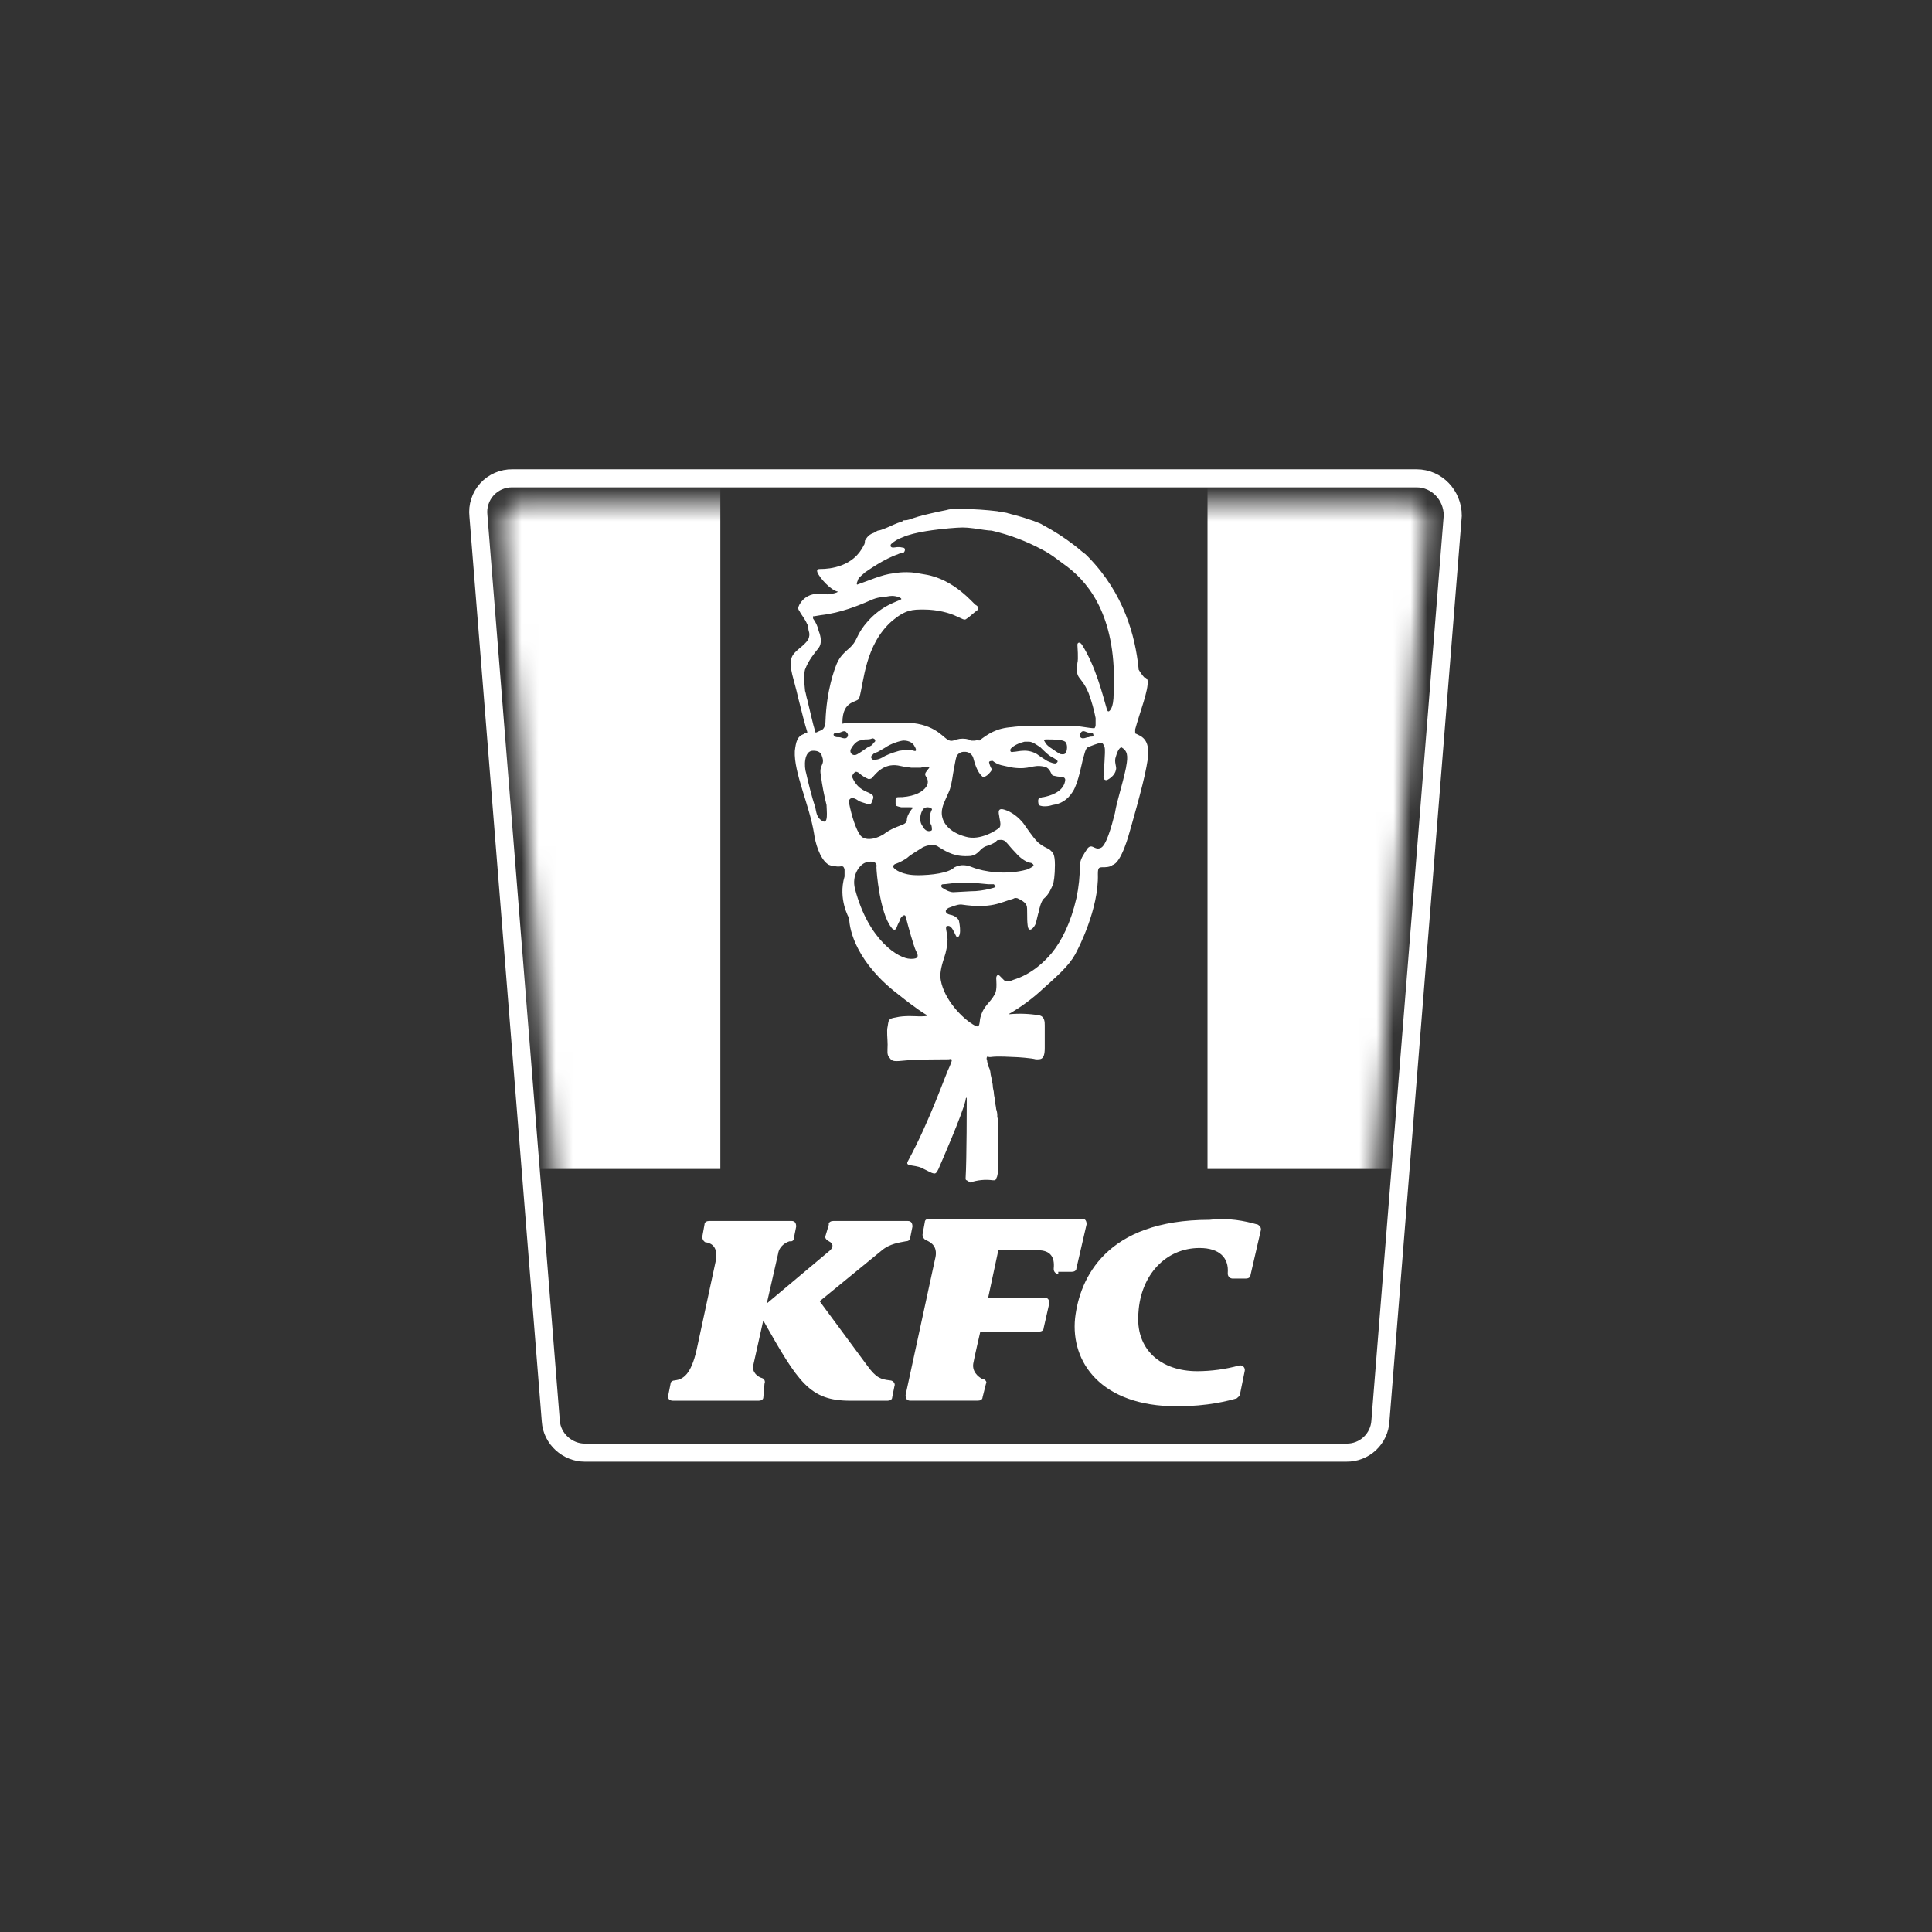
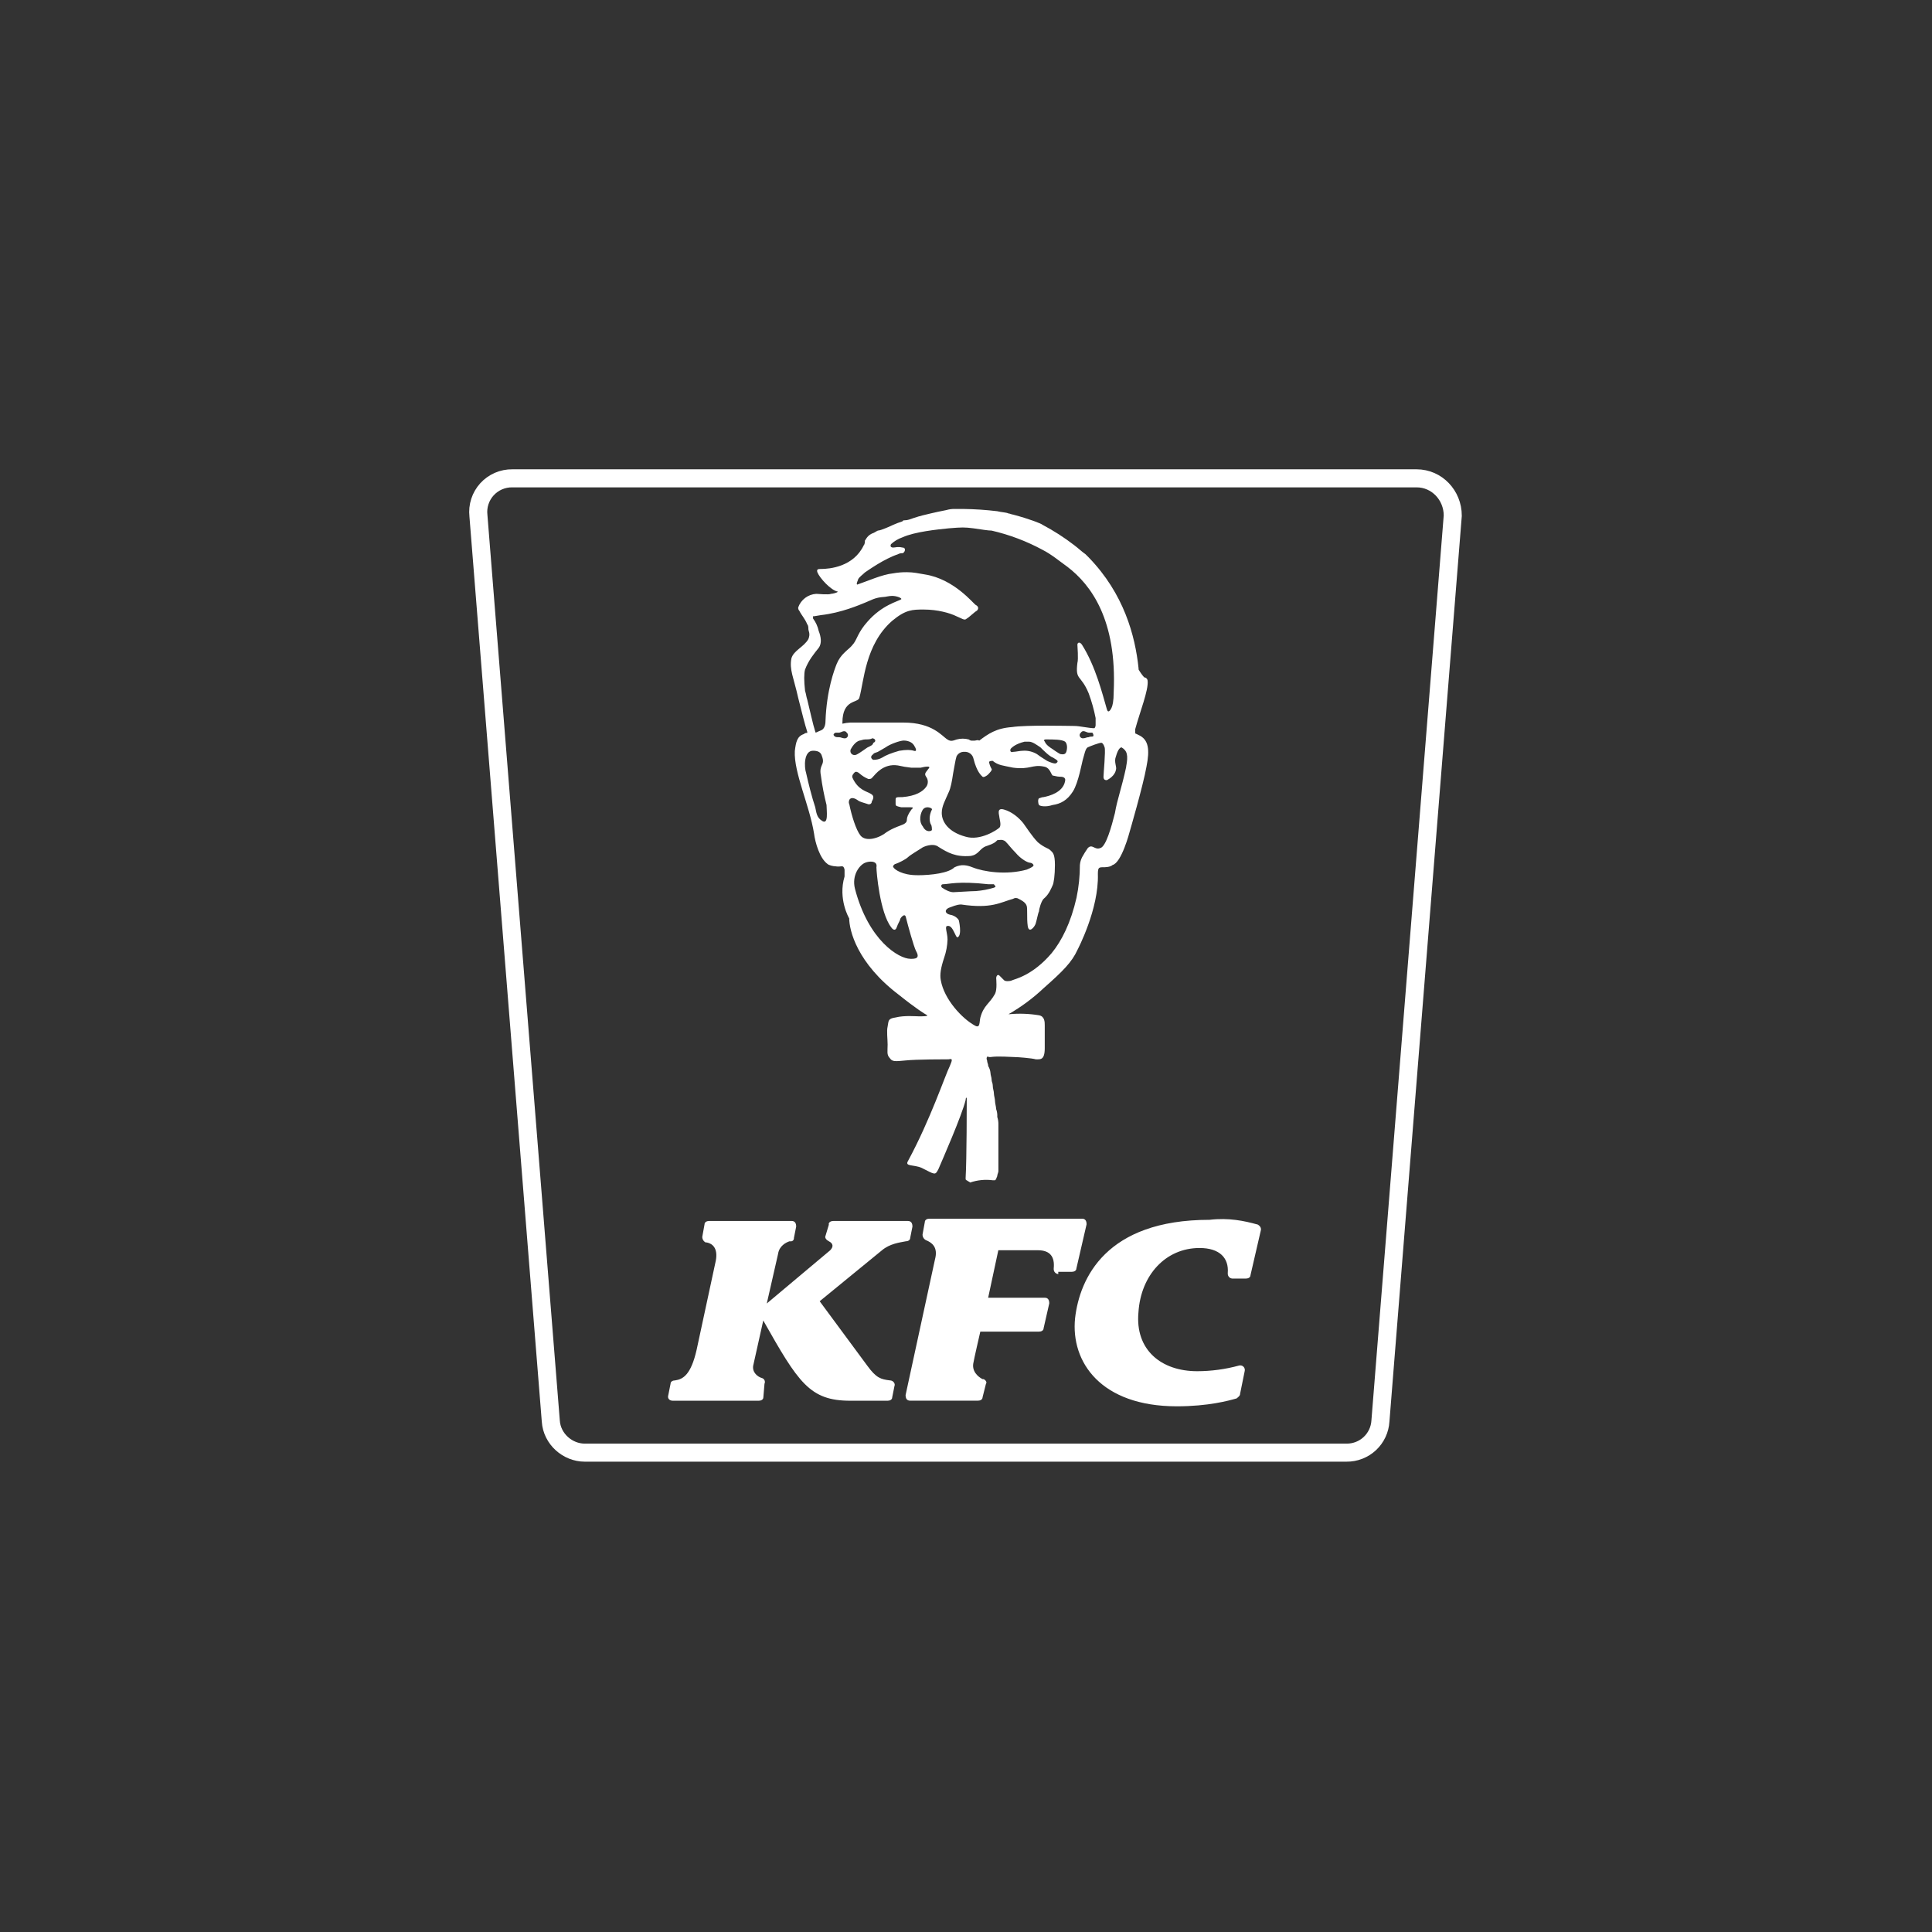
<svg xmlns="http://www.w3.org/2000/svg" width="113" height="113" viewBox="0 0 113 113" fill="none">
  <rect x="0" y="0" width="113" height="113" fill="#333333" stroke="none" />
  <path d="M82.854 27.977H29.965C29.686 27.973 29.41 28.028 29.154 28.139C28.898 28.25 28.669 28.414 28.481 28.62C28.294 28.826 28.152 29.07 28.066 29.336C27.98 29.601 27.951 29.881 27.982 30.159L32.215 83.112C32.281 84.17 33.206 84.963 34.198 84.963H78.755C79.261 84.969 79.749 84.779 80.118 84.435C80.487 84.09 80.71 83.616 80.739 83.112L84.97 30.159C84.97 28.969 84.044 27.977 82.854 27.977Z" stroke="white" stroke-width="1.056" stroke-miterlimit="10" />
  <mask id="mask0_1_2160" style="mask-type:luminance" maskUnits="userSpaceOnUse" x="29" y="29" width="55" height="55">
-     <path d="M30.43 29.497C29.835 29.497 29.438 29.96 29.438 30.555L33.599 82.915C33.599 83.245 33.867 83.444 34.194 83.444H78.627C78.957 83.444 79.156 83.245 79.222 82.915L83.387 30.556C83.453 29.961 82.99 29.498 82.395 29.498L30.43 29.497Z" fill="white" />
-   </mask>
+     </mask>
  <g mask="url(#mask0_1_2160)">
    <path d="M42.132 28.373H27.919V68.37H42.132V28.373Z" fill="white" />
  </g>
  <mask id="mask1_1_2160" style="mask-type:luminance" maskUnits="userSpaceOnUse" x="29" y="29" width="55" height="55">
-     <path d="M30.43 29.497C29.835 29.497 29.438 29.96 29.438 30.555L33.599 82.915C33.599 83.245 33.867 83.444 34.194 83.444H78.627C78.957 83.444 79.156 83.245 79.222 82.915L83.387 30.556C83.453 29.961 82.99 29.498 82.395 29.498L30.43 29.497Z" fill="white" />
-   </mask>
+     </mask>
  <g mask="url(#mask1_1_2160)">
-     <path d="M84.839 28.373H70.626V68.37H84.839V28.373Z" fill="white" />
-   </g>
+     </g>
  <path d="M49.668 53.694C49.668 54.421 50.131 56.338 52.577 58.189C53.569 58.983 54.096 59.313 54.23 59.379C54.296 59.445 53.899 59.445 53.767 59.445C53.569 59.445 52.908 59.379 52.379 59.511C51.916 59.578 51.982 59.71 51.916 60.04C51.85 60.308 51.916 60.768 51.916 61.098C51.916 61.495 51.85 61.693 52.048 61.892C52.181 62.09 52.316 62.09 52.974 62.024C53.569 61.958 55.288 61.958 55.486 61.958C55.754 61.892 55.684 62.024 55.552 62.354C55.284 62.883 54.428 65.462 53.106 67.908C52.908 68.238 53.437 68.106 53.899 68.304C54.693 68.701 54.693 68.767 54.891 68.371C55.089 67.908 56.279 65.197 56.478 64.338C56.478 64.205 56.544 64.139 56.544 64.272C56.544 64.404 56.544 67.845 56.478 68.899C56.478 68.966 56.478 69.032 56.544 69.032C56.61 69.098 56.676 69.098 56.742 69.164C57.167 69.019 57.619 68.974 58.064 69.032H58.197L58.263 68.966C58.263 68.899 58.329 68.833 58.329 68.767C58.329 68.701 58.395 68.569 58.395 68.499V65.792C58.401 65.635 58.379 65.478 58.329 65.329C58.34 65.172 58.317 65.014 58.263 64.867C58.263 64.734 58.197 64.536 58.197 64.404C58.197 64.272 58.131 64.073 58.131 63.941C58.131 63.809 58.064 63.673 58.064 63.478C58.064 63.346 57.998 63.28 57.998 63.148C57.998 63.015 57.932 62.88 57.932 62.751C57.919 62.611 57.873 62.475 57.8 62.354C57.8 62.222 57.734 62.156 57.734 62.024C57.734 62.024 57.668 61.892 57.734 61.825C57.734 61.759 57.8 61.825 57.866 61.825H57.932C58.395 61.759 59.122 61.825 59.321 61.825C59.519 61.825 60.378 61.892 60.577 61.958C60.845 61.958 61.106 62.024 61.106 61.297V60.239V60.044V59.978C61.106 59.779 61.106 59.449 60.775 59.383C60.207 59.289 59.63 59.267 59.056 59.317H58.99C59.731 58.894 60.419 58.384 61.039 57.798C62.163 56.806 62.692 56.279 63.023 55.55C63.023 55.55 64.279 53.17 64.213 51.121C64.213 50.724 64.279 50.724 64.543 50.724C64.609 50.724 64.94 50.724 65.072 50.592C65.601 50.46 66.064 48.675 66.064 48.675C66.064 48.675 66.857 45.964 67.056 44.84C67.254 43.849 67.188 43.254 66.593 42.989L66.461 42.923C66.394 42.923 66.394 42.857 66.394 42.792V42.659C66.662 41.668 67.188 40.346 67.122 39.817C67.119 39.765 67.097 39.716 67.06 39.68C67.024 39.643 66.975 39.621 66.923 39.618C66.798 39.476 66.687 39.321 66.593 39.156V39.089C66.394 37.172 65.733 34.726 63.684 32.61L63.486 32.412C63.287 32.28 63.089 32.081 62.825 31.883C62.242 31.435 61.623 31.037 60.973 30.693C60.907 30.627 60.246 30.363 59.254 30.098C59.188 30.098 59.056 30.032 58.986 30.032C58.854 29.966 58.59 29.966 58.325 29.9C57.667 29.821 57.005 29.777 56.342 29.768H55.879C55.7 29.761 55.522 29.783 55.35 29.834C55.02 29.9 54.689 29.966 54.425 30.032C54.16 30.098 53.83 30.164 53.433 30.3C53.235 30.366 53.102 30.432 52.904 30.432C52.838 30.432 52.838 30.432 52.772 30.498C52.592 30.553 52.415 30.62 52.243 30.697C52.111 30.763 51.516 31.027 51.384 31.027C51.318 31.027 51.251 31.093 51.116 31.16C50.719 31.292 50.653 31.556 50.587 31.622C50.587 31.688 50.587 31.821 50.521 31.89C49.926 33.147 48.537 33.279 48.008 33.279C47.876 33.279 47.74 33.279 47.81 33.477C47.942 33.808 48.603 34.535 49 34.601C49 34.667 48.669 34.733 48.603 34.733C48.471 34.799 47.81 34.733 47.744 34.733C47.509 34.746 47.283 34.828 47.095 34.969C46.907 35.111 46.764 35.304 46.686 35.526C46.682 35.562 46.685 35.599 46.697 35.633C46.708 35.667 46.727 35.699 46.752 35.725C46.885 35.993 47.083 36.188 47.215 36.518C47.281 36.584 47.281 36.717 47.281 36.786C47.281 36.918 47.413 37.054 47.281 37.381C47.013 37.844 46.422 38.042 46.289 38.505C46.157 39.166 46.422 39.629 46.686 40.819C46.885 41.612 47.083 42.406 47.215 42.802V42.867C47.179 42.863 47.143 42.867 47.108 42.878C47.074 42.89 47.043 42.909 47.017 42.934C46.62 43.066 46.554 43.396 46.488 43.925C46.422 45.181 47.347 47.099 47.612 48.75C47.678 49.279 47.942 50.204 48.405 50.536C48.471 50.603 48.736 50.669 48.868 50.669C49.198 50.735 49.331 50.536 49.397 50.867V51.264C49 52.586 49.665 53.71 49.665 53.71M50.194 33.876C50.26 33.744 50.462 33.608 50.59 33.48C50.789 33.347 51.714 32.686 52.508 32.422C52.589 32.375 52.682 32.352 52.776 32.356C52.908 32.356 53.044 32.025 52.776 32.025C52.508 31.959 52.379 32.025 52.247 32.025C52.114 32.025 52.048 31.959 52.114 31.827C52.306 31.651 52.531 31.516 52.776 31.43C53.503 31.1 54.825 30.968 55.486 30.901C56.279 30.835 56.412 30.835 56.941 30.901C57.403 30.968 57.8 31.034 57.998 31.034C59.036 31.273 60.037 31.651 60.973 32.157C61.502 32.425 61.965 32.819 62.428 33.149C63.816 34.207 65.337 36.256 65.138 40.487C65.138 41.016 65.072 41.281 65.006 41.413C64.94 41.545 64.808 41.744 64.738 41.479C64.47 40.554 64.077 38.967 63.284 37.711C63.151 37.513 63.016 37.579 63.016 37.711C63.016 37.777 63.082 38.57 63.016 38.769C62.883 39.826 63.214 39.43 63.677 40.555C63.85 41.025 63.985 41.507 64.081 41.997V42.394C64.084 42.466 64.06 42.537 64.014 42.592C63.684 42.592 63.155 42.46 62.825 42.46C62.494 42.46 60.048 42.394 59.188 42.526C58.263 42.592 57.8 42.922 57.271 43.319C57.205 43.253 57.073 43.319 57.003 43.319H56.871C56.835 43.323 56.798 43.319 56.764 43.308C56.73 43.297 56.699 43.278 56.672 43.253C56.435 43.186 56.183 43.186 55.945 43.253C55.747 43.319 55.615 43.385 55.416 43.253C55.086 43.054 54.557 42.262 52.838 42.262H49.734C49.578 42.268 49.423 42.291 49.272 42.328V42.262C49.272 40.873 50.197 41.138 50.263 40.807C50.531 39.882 50.594 37.7 52.181 36.312C52.974 35.651 53.37 35.651 54.032 35.651C54.825 35.651 55.55 35.849 55.949 36.047C56.279 36.18 56.412 36.315 56.544 36.18C56.676 36.113 57.007 35.783 57.139 35.717C57.271 35.585 57.205 35.449 57.073 35.386C56.941 35.324 55.817 33.867 54.098 33.599C53.701 33.533 53.437 33.467 53.04 33.467C52.774 33.464 52.508 33.486 52.247 33.533C51.586 33.599 50.728 33.996 50.131 34.194C50.065 34.128 50.197 33.926 50.197 33.864M63.948 43.05C63.882 43.116 63.816 43.05 63.68 43.116C63.548 43.116 63.482 43.182 63.35 43.182C63.31 43.186 63.27 43.177 63.236 43.156C63.201 43.135 63.175 43.104 63.16 43.067C63.145 43.03 63.142 42.989 63.153 42.95C63.163 42.911 63.186 42.877 63.218 42.852C63.35 42.654 63.548 42.852 63.68 42.852H63.887C63.912 42.878 63.931 42.909 63.942 42.944C63.954 42.978 63.957 43.014 63.953 43.05M61.507 43.777C61.507 43.777 61.176 43.579 61.11 43.38C61.044 43.314 61.044 43.248 61.176 43.248C61.639 43.248 62.102 43.248 62.3 43.38C62.432 43.513 62.432 43.777 62.366 43.975C62.3 44.174 62.098 44.108 62.036 44.108C61.973 44.108 61.507 43.777 61.507 43.777ZM61.775 44.636C61.709 44.703 61.378 44.57 61.246 44.504C61.047 44.372 60.915 44.306 60.651 44.108C60.412 43.965 60.136 43.895 59.858 43.909C59.659 43.909 59.395 43.975 59.263 43.975C59.064 44.041 59.064 43.843 59.13 43.777C59.196 43.711 59.398 43.509 59.924 43.38H60.192C60.39 43.38 60.654 43.579 60.853 43.711C61.051 43.909 61.382 44.24 61.58 44.306C61.778 44.438 61.977 44.504 61.778 44.636M54.44 48.21C54.506 48.276 54.506 48.478 54.506 48.541C54.506 48.603 54.175 48.739 53.977 48.342C53.709 48.012 53.845 47.549 53.977 47.351C54.175 47.083 54.572 47.285 54.506 47.351C54.308 47.747 54.374 48.078 54.44 48.21ZM51.068 44.111C51.134 44.045 51.134 44.045 51.336 43.979C51.468 43.913 51.667 43.781 51.799 43.711C52.067 43.513 52.658 43.314 52.857 43.314C53.055 43.314 53.32 43.38 53.452 43.582C53.584 43.784 53.65 43.979 53.452 43.913C53.254 43.847 52.989 43.847 52.592 43.913C52.13 44.045 51.799 44.177 51.601 44.309C51.44 44.402 51.257 44.447 51.072 44.442C51.072 44.442 50.804 44.309 51.072 44.111M50.741 43.715C50.543 43.847 50.279 44.045 50.146 44.111C49.948 44.243 49.684 44.111 49.75 43.843C49.816 43.711 50.018 43.38 50.279 43.314C50.345 43.314 50.477 43.248 50.609 43.248C50.741 43.248 50.94 43.248 51.006 43.182C51.204 43.182 51.274 43.38 51.072 43.45C51.072 43.582 50.873 43.648 50.741 43.718M47.091 39.15C47.289 38.621 47.62 38.224 47.884 37.894C48.083 37.626 48.016 37.233 47.884 36.902C47.828 36.639 47.715 36.391 47.554 36.175V36.043H47.62L48.016 35.977C49.206 35.844 50.264 35.382 50.595 35.249C50.727 35.183 50.925 35.117 51.057 35.051C51.248 34.976 51.448 34.931 51.653 34.919C51.785 34.919 51.983 34.853 52.181 34.853C52.449 34.853 52.776 34.985 52.71 35.051C52.512 35.183 51.586 35.382 50.727 36.373C50.198 36.968 50.132 37.365 49.934 37.63C49.735 37.894 49.603 37.96 49.405 38.158C49.205 38.343 49.047 38.568 48.942 38.819C48.81 39.15 48.347 40.338 48.281 42.191C48.281 42.39 48.215 42.654 48.013 42.72C47.815 42.786 47.682 42.918 47.682 42.786C47.55 42.39 47.352 41.464 47.219 40.935C47.153 40.737 47.153 40.605 47.087 40.406C47.021 39.811 47.021 39.414 47.087 39.15M48.079 48.008C47.748 47.81 47.748 47.479 47.682 47.215C47.484 46.62 47.286 45.827 47.153 45.231C47.021 44.835 47.021 43.909 47.55 43.909C47.818 43.909 48.013 43.975 48.079 44.24C48.277 44.769 47.881 44.703 48.013 45.364C48.089 45.943 48.199 46.517 48.343 47.083C48.343 47.413 48.476 48.273 48.075 48.008M49.398 43.184C49.265 43.184 49.199 43.118 49.067 43.118C48.935 43.118 48.869 43.118 48.799 43.052C48.729 42.986 48.733 42.919 48.865 42.854H49.063C49.196 42.854 49.394 42.656 49.526 42.854C49.558 42.879 49.581 42.913 49.591 42.952C49.601 42.99 49.599 43.031 49.584 43.069C49.569 43.106 49.542 43.137 49.508 43.158C49.474 43.179 49.434 43.188 49.394 43.184M49.662 47.018C49.596 46.82 49.728 46.489 50.191 46.82C50.257 46.886 50.522 46.952 50.72 47.018C50.852 47.084 50.988 47.018 50.988 46.886C51.054 46.754 51.186 46.556 50.922 46.423C50.723 46.291 50.194 46.225 49.864 45.498C49.798 45.365 49.93 45.23 49.996 45.167C50.062 45.105 50.194 45.167 50.264 45.233C50.42 45.373 50.599 45.485 50.793 45.564C50.991 45.564 50.991 45.498 51.061 45.432C51.193 45.299 51.656 44.638 52.516 44.77C52.777 44.831 53.042 44.875 53.309 44.903H53.838C54.106 44.837 54.499 44.77 54.301 44.969C54.168 45.167 54.032 45.237 54.168 45.432C54.233 45.517 54.267 45.622 54.267 45.729C54.267 45.836 54.233 45.941 54.168 46.027C53.97 46.295 53.573 46.556 52.78 46.622C52.383 46.622 52.383 46.622 52.383 46.82V47.018C52.383 47.151 52.449 47.151 52.714 47.217H53.243C53.309 47.217 53.441 47.217 53.375 47.283L53.309 47.349C53.111 47.617 53.041 47.812 53.041 47.944C53.041 48.076 52.975 48.142 52.843 48.212C52.71 48.278 52.248 48.41 51.851 48.675C51.454 49.005 50.661 49.27 50.332 48.873C50.064 48.542 49.803 47.683 49.671 47.022M53.245 56.079C52.583 56.079 50.798 55.021 50.005 51.98C49.807 51.187 50.273 50.592 50.6 50.461C50.705 50.418 50.817 50.396 50.931 50.395C50.997 50.395 51.327 50.395 51.261 50.726C51.261 50.994 51.46 53.37 52.121 54.23C52.253 54.428 52.389 54.428 52.451 54.23C52.514 54.031 52.65 53.833 52.65 53.767C52.65 53.701 52.918 53.37 52.98 53.635C53.112 54.164 53.443 55.354 53.575 55.618C53.843 56.081 53.509 56.081 53.245 56.081M53.641 51.189C52.782 51.189 52.319 50.858 52.253 50.726C52.187 50.66 52.319 50.528 52.385 50.528C52.583 50.461 52.98 50.26 53.112 50.131C53.245 50.002 53.707 49.734 53.906 49.602C53.972 49.536 54.567 49.271 54.897 49.536C55.426 49.866 55.889 50.131 56.748 50.065C57.277 49.999 57.277 49.602 57.74 49.47C58.137 49.337 58.203 49.271 58.335 49.139C58.467 49.139 58.603 49.073 58.798 49.205C58.996 49.404 59.129 49.602 59.393 49.866C59.724 50.263 60.12 50.461 60.252 50.461C60.294 50.465 60.334 50.479 60.369 50.502C60.403 50.525 60.432 50.556 60.451 50.594C60.451 50.66 60.385 50.726 60.054 50.862C58.864 51.192 57.542 50.994 56.881 50.729C56.55 50.597 56.22 50.531 55.823 50.729C55.492 51.06 54.501 51.192 53.641 51.192M58.137 51.919C57.792 52.023 57.438 52.09 57.079 52.118C56.811 52.118 55.889 52.184 55.757 52.184C55.559 52.184 55.294 52.052 55.096 51.916C55.03 51.85 55.03 51.718 55.162 51.718C55.492 51.718 56.021 51.519 57.806 51.718H58.137C58.137 51.784 58.335 51.85 58.137 51.916M65.872 44.842C65.604 46.098 65.343 46.759 65.211 47.553C65.012 48.346 64.682 49.536 64.351 49.602C64.021 49.734 63.889 49.334 63.624 49.602C63.505 49.773 63.395 49.949 63.294 50.131C63.219 50.275 63.174 50.432 63.161 50.594C63.162 51.238 63.095 51.88 62.963 52.511C62.632 53.965 62.103 55.023 61.508 55.75C60.385 57.073 59.327 57.269 59.195 57.337C59.062 57.405 58.798 57.403 58.732 57.337L58.464 57.069C58.332 56.937 58.266 57.135 58.266 57.201C58.266 57.267 58.332 57.862 58.199 58.127C57.869 58.722 57.538 58.788 57.34 59.515C57.274 59.783 57.34 60.176 57.009 59.978C56.282 59.581 55.222 58.459 55.026 57.333C54.96 57.003 55.026 56.606 55.224 56.011C55.342 55.67 55.408 55.313 55.42 54.952C55.42 54.555 55.222 54.158 55.42 54.158C55.751 54.092 55.883 54.886 56.015 54.819C56.283 54.687 56.081 53.828 56.081 53.828C56.081 53.828 55.949 53.56 55.552 53.497C55.284 53.431 55.222 53.229 55.486 53.1C55.684 53.034 55.949 52.902 56.213 52.902C58 53.17 58.527 52.77 59.251 52.572C59.3 52.539 59.357 52.522 59.416 52.522C59.475 52.522 59.532 52.539 59.581 52.572C59.714 52.638 59.978 52.77 60.044 52.968C60.11 53.1 60.044 53.696 60.11 54.158C60.176 54.621 60.507 54.224 60.573 54.026C60.639 53.828 60.705 53.431 60.771 53.299C60.771 53.167 60.904 52.704 61.039 52.572C61.37 52.304 61.502 51.91 61.568 51.778C61.635 51.646 61.701 51.183 61.701 50.588C61.701 49.927 61.568 49.861 61.433 49.729C61.297 49.597 61.102 49.597 60.705 49.266C60.375 48.935 60.044 48.407 59.846 48.142C59.578 47.812 59.185 47.481 58.722 47.349C58.259 47.217 58.454 47.679 58.454 47.812C58.454 47.878 58.586 48.274 58.454 48.407C58.322 48.539 57.33 49.2 56.471 48.935C55.479 48.667 55.082 48.076 55.082 47.547C55.082 47.151 55.281 46.82 55.479 46.357C55.611 46.089 55.677 45.696 55.747 45.233C55.813 44.903 55.879 44.44 55.945 44.242C55.987 44.156 56.053 44.084 56.136 44.036C56.218 43.989 56.313 43.967 56.408 43.974C56.529 43.965 56.65 44 56.747 44.073C56.844 44.146 56.912 44.251 56.937 44.37C57.135 45.164 57.4 45.362 57.466 45.428C57.532 45.494 57.734 45.362 57.796 45.296C57.859 45.23 58.064 45.028 57.995 44.965C57.933 44.863 57.889 44.751 57.862 44.635C57.796 44.502 57.995 44.502 58.061 44.502C58.391 44.77 58.656 44.77 59.251 44.899C60.242 45.031 60.375 44.701 61.038 44.833C61.104 44.84 61.168 44.861 61.225 44.895C61.282 44.929 61.331 44.976 61.368 45.031C61.434 45.097 61.5 45.299 61.567 45.362C61.633 45.362 61.835 45.428 61.963 45.428C62.092 45.428 62.36 45.428 62.294 45.696C62.162 46.357 61.368 46.556 61.038 46.622C60.905 46.622 60.839 46.688 60.77 46.688C60.703 46.754 60.703 46.956 60.77 47.084C60.836 47.151 61.166 47.217 61.563 47.084C62.026 47.018 62.422 46.816 62.753 46.291C63.084 45.766 63.282 44.572 63.348 44.374C63.414 44.175 63.48 43.779 63.616 43.713C63.752 43.647 64.277 43.445 64.409 43.445C64.475 43.445 64.542 43.511 64.608 43.713C64.674 43.915 64.542 45.231 64.542 45.432C64.542 45.632 64.674 45.63 64.74 45.63C64.872 45.564 65.203 45.362 65.269 45.035C65.335 44.837 65.137 44.572 65.269 44.242C65.401 43.779 65.537 43.713 65.599 43.713C65.93 43.911 65.996 44.175 65.867 44.837M73.535 71.609C73.668 71.675 73.803 71.807 73.734 72.006L73.139 74.584C73.139 74.716 73.007 74.782 72.871 74.782H72.079C72.009 74.778 71.943 74.749 71.894 74.7C71.844 74.65 71.815 74.584 71.811 74.514V74.448C71.877 73.589 71.348 72.994 70.159 72.994C68.176 72.994 66.722 74.581 66.586 76.762C66.387 78.944 67.908 80.2 70.023 80.2C70.85 80.198 71.672 80.087 72.469 79.869C72.514 79.856 72.563 79.856 72.609 79.868C72.655 79.88 72.697 79.904 72.731 79.938C72.764 79.972 72.788 80.014 72.8 80.06C72.813 80.106 72.812 80.154 72.799 80.2L72.531 81.522C72.531 81.654 72.399 81.721 72.333 81.79C71.87 81.922 70.681 82.253 68.83 82.253C64.4 82.253 62.615 79.675 62.88 77.096C63.148 74.782 64.667 71.345 70.747 71.345C71.87 71.212 72.796 71.411 73.523 71.613M48.468 71.613C48.468 71.48 48.6 71.414 48.736 71.414H53.099C53.297 71.414 53.367 71.546 53.367 71.745L53.235 72.406C53.235 72.538 53.102 72.604 52.967 72.604C52.636 72.67 52.041 72.737 51.578 73.133L47.942 76.108L50.726 79.877C51.255 80.605 51.519 80.671 52.048 80.737C52.247 80.737 52.379 80.935 52.316 81.067L52.184 81.728C52.184 81.861 52.052 81.927 51.916 81.927H49.734C47.354 81.927 46.697 80.869 44.642 77.233L44.053 79.877C43.987 80.274 44.321 80.538 44.581 80.605C44.613 80.616 44.641 80.635 44.665 80.658C44.689 80.681 44.708 80.71 44.72 80.741C44.733 80.772 44.739 80.805 44.737 80.839C44.736 80.872 44.728 80.905 44.714 80.935L44.647 81.728C44.647 81.861 44.515 81.927 44.379 81.927H39.356C39.157 81.927 39.025 81.795 39.088 81.596L39.22 80.935C39.22 80.803 39.352 80.737 39.488 80.737C39.951 80.671 40.414 80.406 40.744 78.95L41.868 73.727C42 73 41.67 72.736 41.339 72.669H41.273C41.212 72.638 41.161 72.591 41.127 72.533C41.091 72.474 41.074 72.407 41.075 72.339L41.207 71.612C41.207 71.48 41.339 71.413 41.475 71.413H46.299C46.498 71.413 46.567 71.546 46.567 71.744L46.435 72.405C46.438 72.432 46.435 72.459 46.426 72.484C46.418 72.51 46.403 72.533 46.384 72.552C46.365 72.571 46.342 72.586 46.316 72.595C46.291 72.604 46.264 72.606 46.237 72.603H46.171C45.972 72.669 45.576 72.871 45.51 73.331L44.848 76.24L48.551 73.132C48.749 72.934 48.749 72.736 48.484 72.603C48.352 72.537 48.217 72.405 48.286 72.273L48.484 71.612M61.899 74.517C61.829 74.513 61.763 74.484 61.714 74.434C61.664 74.385 61.635 74.319 61.631 74.249V74.183C61.697 73.522 61.433 73.125 60.705 73.125H58.391L57.796 75.902H61.102C61.3 75.902 61.37 76.034 61.37 76.232L61.039 77.687C61.039 77.819 60.907 77.885 60.771 77.885H57.337C57.337 77.885 56.941 79.604 56.941 79.672C56.808 80.201 57.209 80.531 57.469 80.664H57.535C57.668 80.73 57.734 80.862 57.668 80.932L57.469 81.725C57.469 81.857 57.337 81.923 57.201 81.923H53.235C53.036 81.923 52.967 81.791 52.967 81.593L54.686 73.659C54.884 72.932 54.487 72.668 54.157 72.535C54.096 72.504 54.045 72.457 54.01 72.399C53.975 72.34 53.957 72.273 53.958 72.205L54.091 71.478C54.091 71.346 54.223 71.279 54.359 71.279H63.284C63.482 71.279 63.552 71.412 63.552 71.61L62.957 74.188C62.957 74.32 62.825 74.387 62.689 74.387H61.895" fill="white" />
</svg>